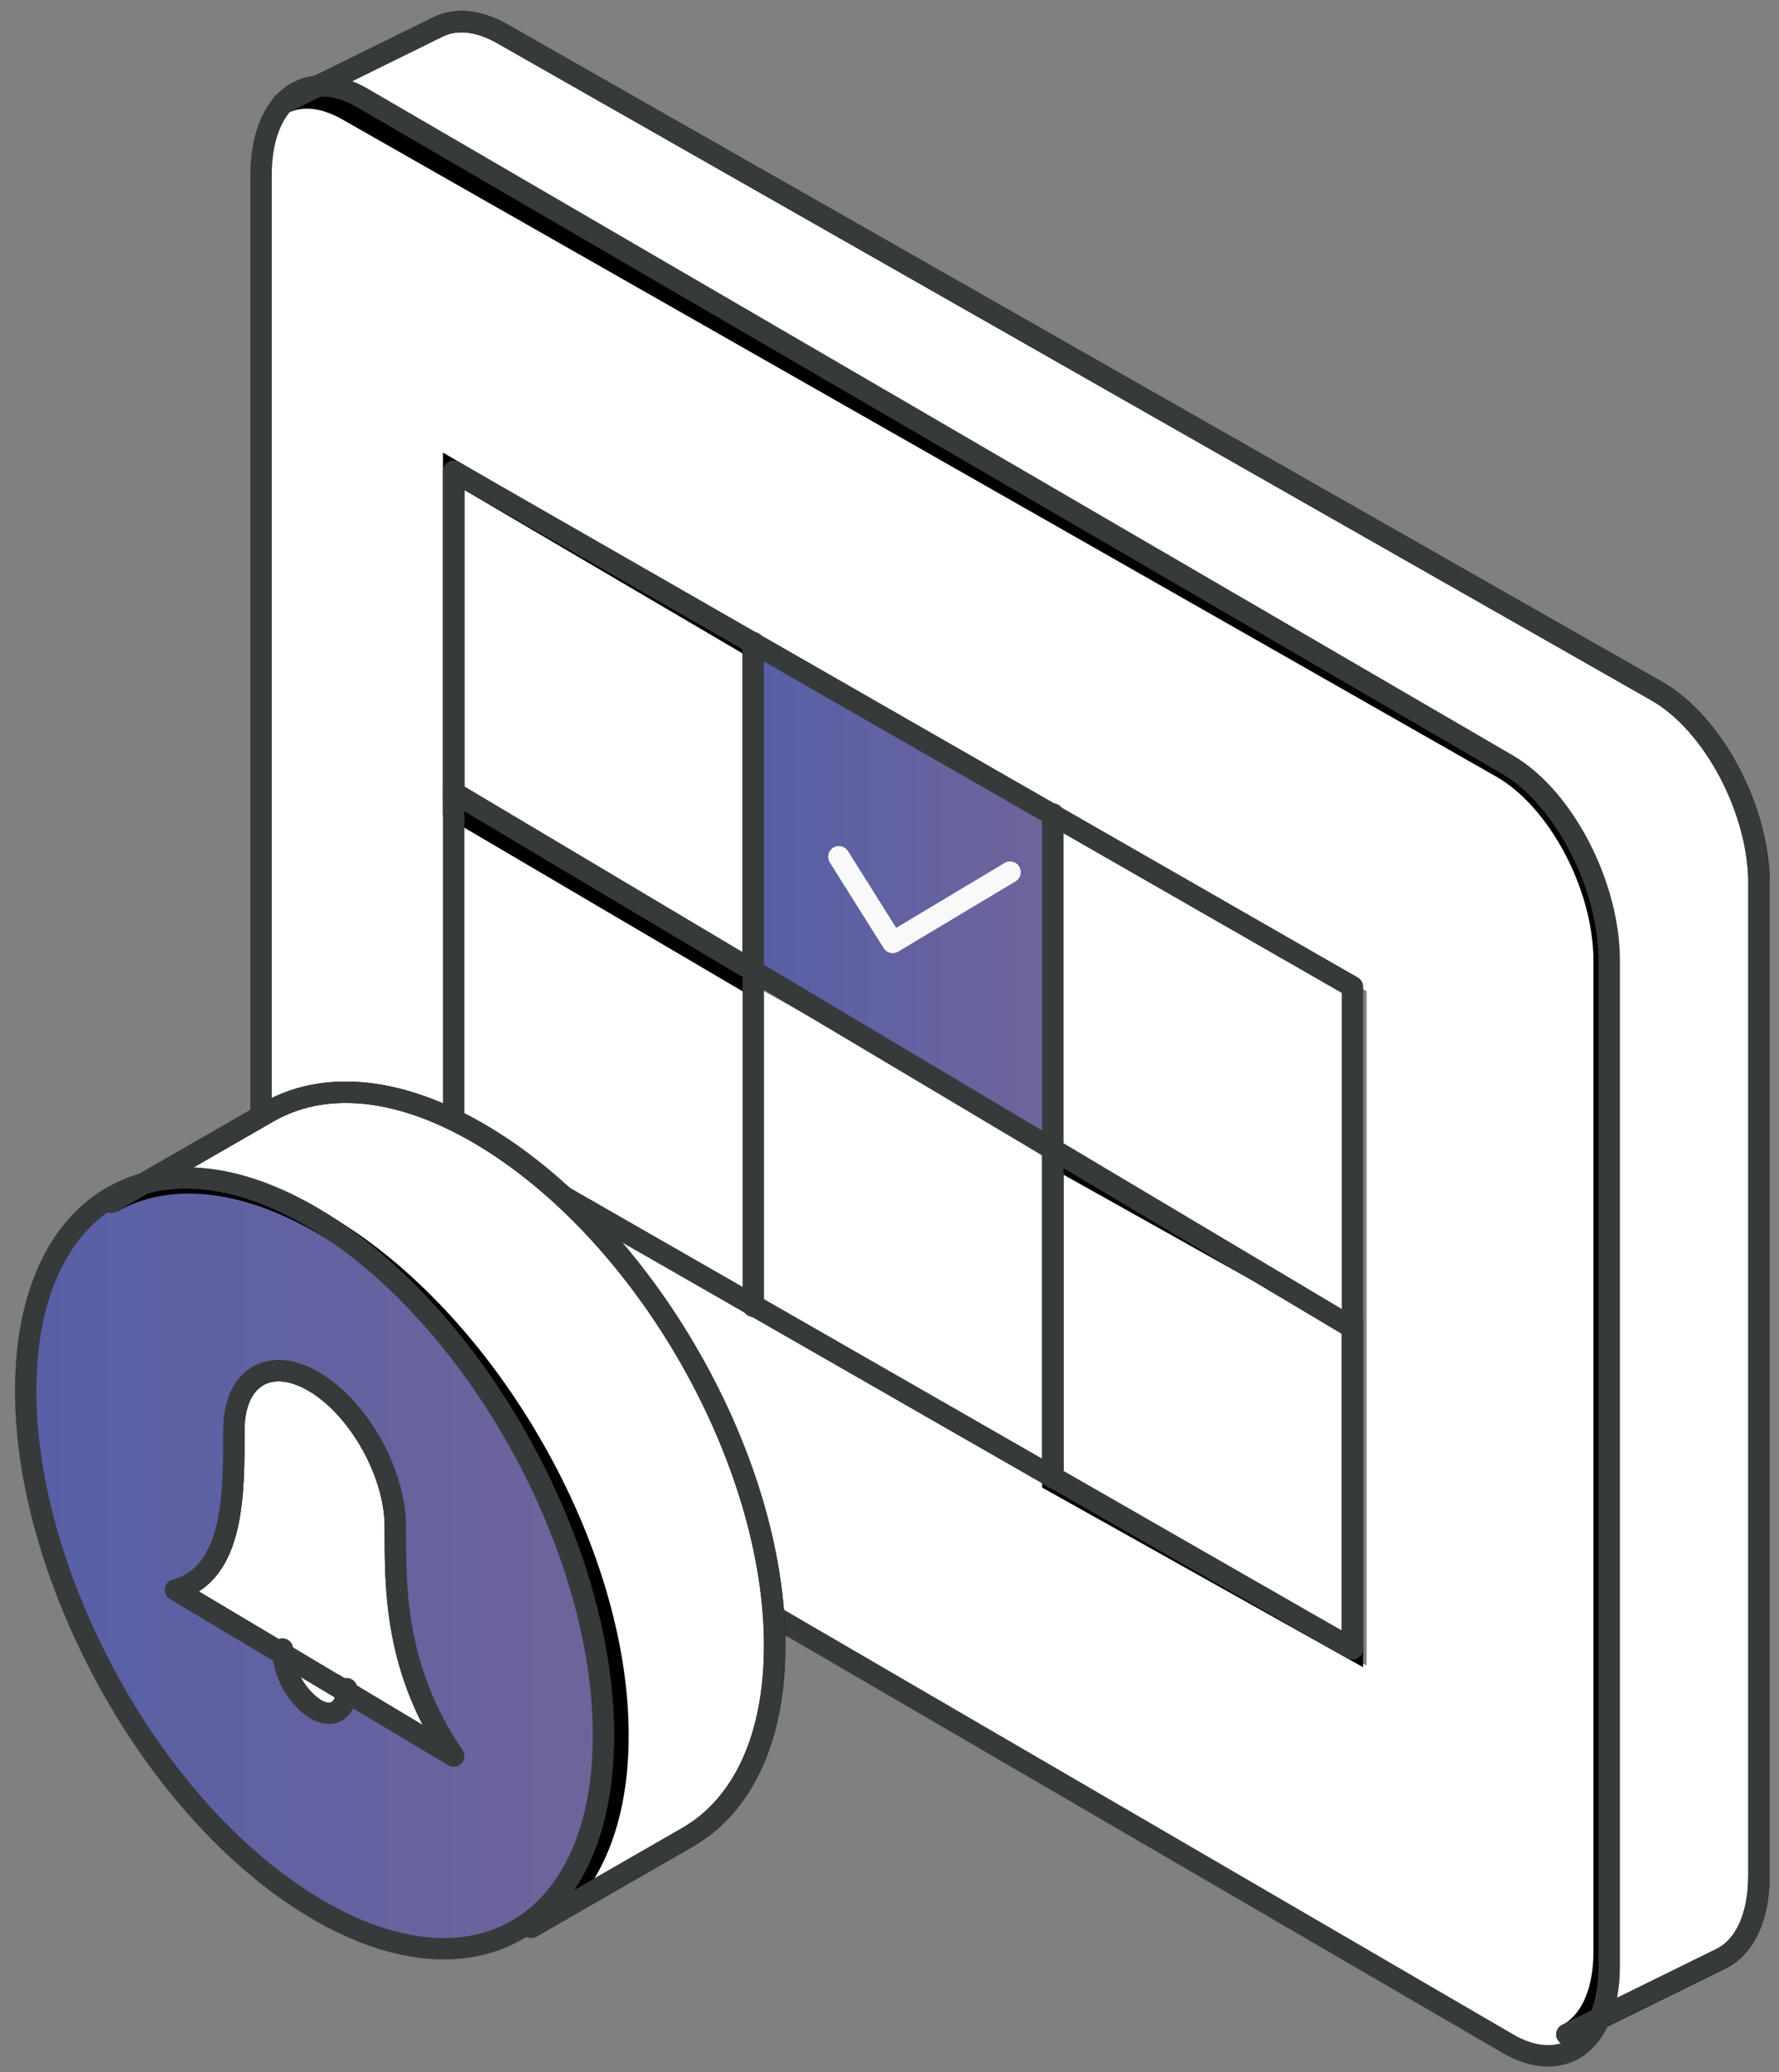
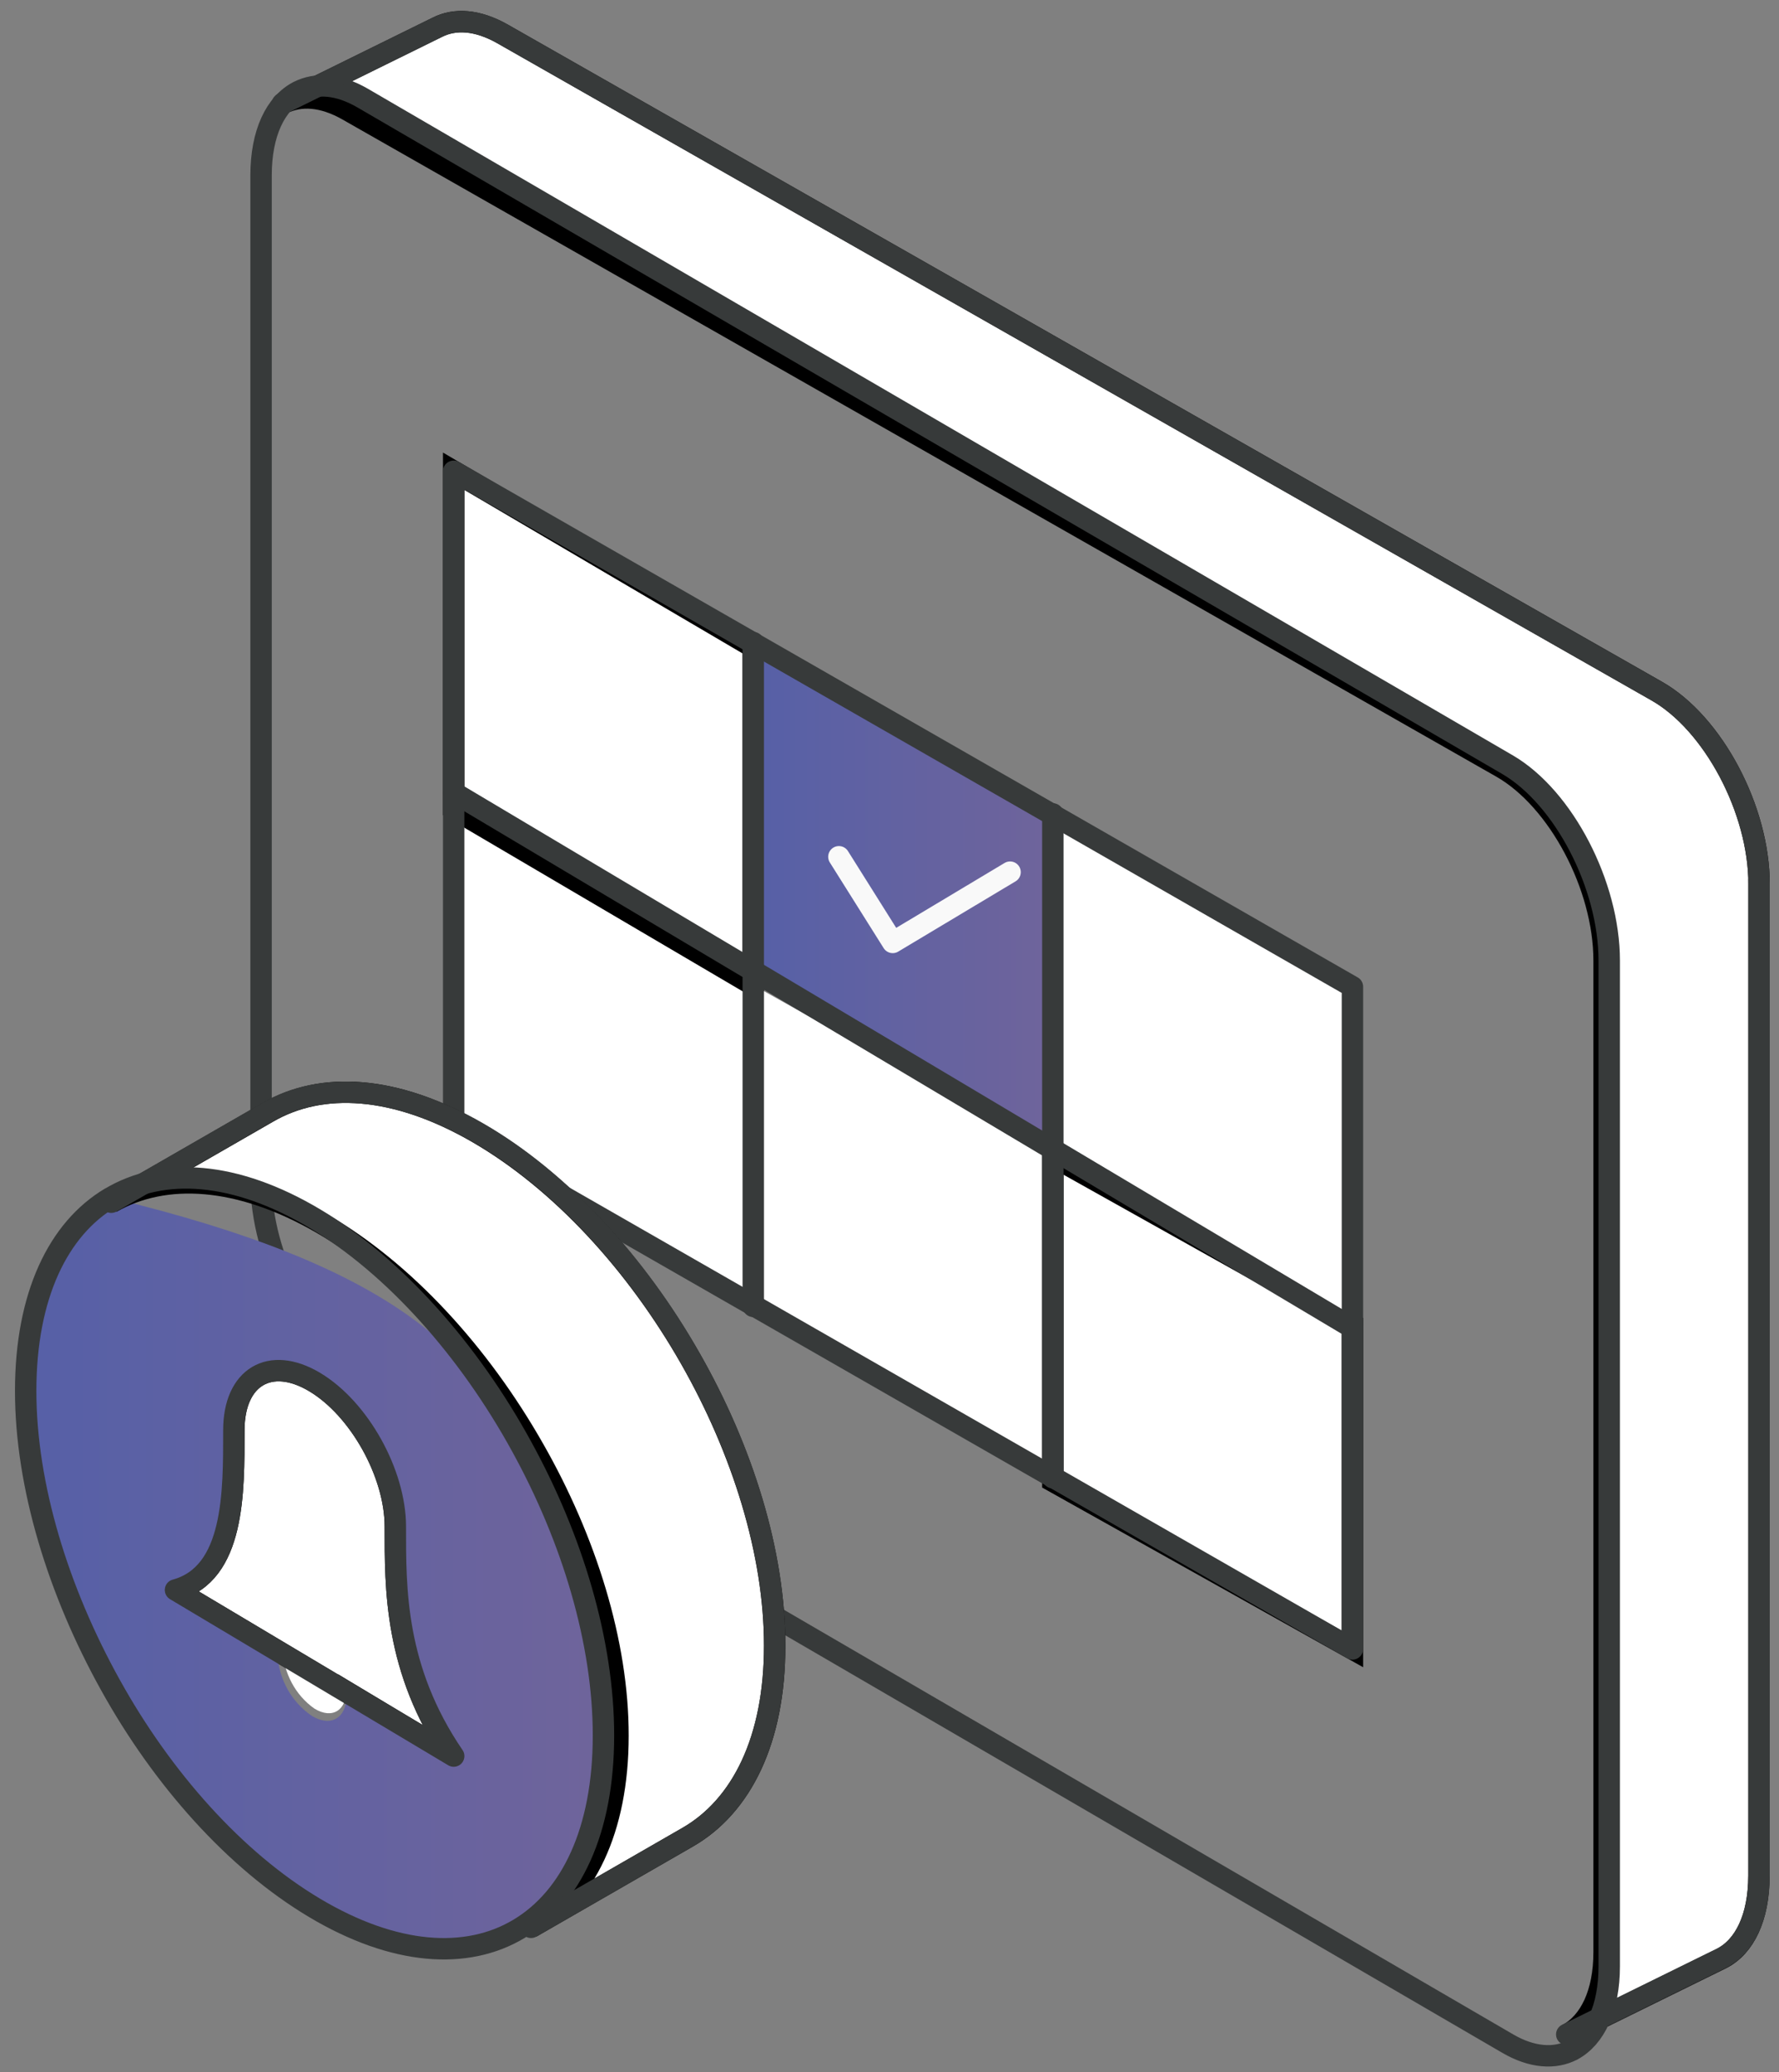
<svg xmlns="http://www.w3.org/2000/svg" width="67" height="78" viewBox="0 0 67 78" fill="none">
  <rect x="0" y="0" width="67" height="78" fill="#808080" stroke="none" />
-   <path d="M9.832 6.605C9.832 5.003 10.379 3.89 11.233 3.447C11.908 3.107 12.736 3.158 13.662 3.694L56.782 28.788C58.893 30.024 60.606 33.316 60.606 36.16V74.02C60.606 75.602 60.069 76.704 59.236 77.163H59.21C58.556 77.503 57.702 77.456 56.782 76.92L13.662 51.821C11.545 50.59 9.832 47.293 9.832 44.454V6.605ZM28.823 49.519L51.469 62.691V37.304L17.497 17.547V42.935L28.817 49.519H28.823Z" fill="white" />
  <path d="M66.249 33.269C66.249 30.475 64.522 27.219 62.393 26.01L18.917 1.272C17.974 0.744 17.134 0.688 16.469 1.028L10.639 3.898C11.319 3.563 12.154 3.614 13.087 4.142L56.557 28.885C58.687 30.104 60.413 33.35 60.413 36.154V73.474C60.413 75.034 59.872 76.121 59.032 76.573L64.836 73.718C65.697 73.281 66.243 72.184 66.243 70.604V33.274L66.249 33.269Z" fill="white" stroke="black" stroke-width="0.806" stroke-miterlimit="10" />
  <path d="M17.086 29.828V42.581L28.369 49.171V36.418L17.086 29.828Z" fill="white" />
  <path d="M17.086 17.738V30.45L28.369 37.081V24.364L17.086 17.738Z" fill="white" stroke="black" stroke-width="0.806" stroke-miterlimit="10" />
  <path d="M28.369 49.306L39.652 55.619V43.394L28.369 37.082V49.306Z" fill="white" />
  <path d="M28.369 24.186V36.903L39.652 43.528V30.811L28.369 24.186Z" fill="url(#paint0_linear_437_2513)" />
  <path d="M39.652 43.529V55.754L50.935 62.066V49.842L39.652 43.529Z" fill="white" stroke="black" stroke-width="0.806" stroke-miterlimit="10" />
  <path d="M39.652 30.635V43.352L50.935 49.977V37.266L39.652 30.635Z" fill="white" />
  <path d="M59.215 77.163C58.561 77.503 57.707 77.456 56.787 76.921L13.662 51.825C11.545 50.594 9.832 47.297 9.832 44.459V6.604C9.832 5.002 10.379 3.89 11.233 3.447C11.908 3.107 12.736 3.158 13.662 3.694L56.782 28.785C58.893 30.021 60.606 33.312 60.606 36.156V74.01C60.606 75.591 60.069 76.694 59.236 77.152L59.21 77.168L59.215 77.163Z" stroke="#373A3A" stroke-width="0.806" stroke-linecap="round" stroke-linejoin="round" />
  <path d="M10.639 3.896L16.469 1.026C17.149 0.691 17.989 0.741 18.917 1.27L62.393 26.012C64.522 27.221 66.249 30.477 66.249 33.27V70.589C66.249 72.169 65.702 73.266 64.841 73.703L59.006 76.573" stroke="#373A3A" stroke-width="0.806" stroke-linecap="round" stroke-linejoin="round" />
  <path d="M17.086 30.143V42.664L50.935 62.065V37.139L17.086 17.738V30.143Z" stroke="#373A3A" stroke-width="0.806" stroke-linecap="round" stroke-linejoin="round" />
  <path d="M39.652 30.635V55.619" stroke="#373A3A" stroke-width="0.806" stroke-linecap="round" stroke-linejoin="round" />
  <path d="M28.369 24.186V49.17" stroke="#373A3A" stroke-width="0.806" stroke-linecap="round" stroke-linejoin="round" />
  <path d="M50.935 49.977L17.086 29.828" stroke="#373A3A" stroke-width="0.806" stroke-linecap="round" stroke-linejoin="round" />
  <path d="M31.594 32.248L33.621 35.472L38.041 32.827" stroke="#F9F9F9" stroke-width="0.806" stroke-linecap="round" stroke-linejoin="round" />
  <path d="M13.133 63.727L17.087 66.097C14.854 62.827 14.889 59.783 14.889 57.459C14.889 55.454 13.526 53.017 11.851 52.019C10.175 51.017 8.807 51.829 8.807 53.834C8.807 56.158 8.842 59.248 6.609 59.845L13.133 63.732V63.727Z" fill="white" stroke="black" stroke-width="0.806" stroke-miterlimit="10" />
  <path d="M13.055 63.562L10.637 62.066C10.684 62.98 11.129 63.812 11.841 64.309C12.511 64.721 13.055 64.384 13.055 63.562Z" fill="white" />
-   <path d="M11.751 51.948C10.047 50.923 8.666 51.755 8.666 53.785C8.666 56.137 8.701 59.265 6.437 59.868L10.45 62.267C10.501 63.209 10.985 64.073 11.751 64.588C12.467 65.015 13.052 64.666 13.052 63.813L17.06 66.212C14.796 62.902 14.832 59.821 14.832 57.469C14.832 55.435 13.455 52.968 11.751 51.953V51.948ZM11.847 71.816C8.837 70.026 6.12 66.951 4.153 63.433C2.187 59.915 0.967 55.934 0.967 52.354C0.967 48.774 2.187 46.255 4.158 45.084C6.125 43.913 8.847 44.075 11.852 45.865C14.857 47.655 17.66 50.829 19.637 54.43C21.552 57.906 22.732 61.809 22.727 65.332C22.727 68.918 21.507 71.431 19.541 72.607C17.574 73.783 14.852 73.596 11.847 71.806V71.816Z" fill="url(#paint1_linear_437_2513)" />
+   <path d="M11.751 51.948C10.047 50.923 8.666 51.755 8.666 53.785C8.666 56.137 8.701 59.265 6.437 59.868L10.45 62.267C10.501 63.209 10.985 64.073 11.751 64.588C12.467 65.015 13.052 64.666 13.052 63.813L17.06 66.212C14.796 62.902 14.832 59.821 14.832 57.469C14.832 55.435 13.455 52.968 11.751 51.953V51.948ZM11.847 71.816C8.837 70.026 6.12 66.951 4.153 63.433C2.187 59.915 0.967 55.934 0.967 52.354C0.967 48.774 2.187 46.255 4.158 45.084C14.857 47.655 17.66 50.829 19.637 54.43C21.552 57.906 22.732 61.809 22.727 65.332C22.727 68.918 21.507 71.431 19.541 72.607C17.574 73.783 14.852 73.596 11.847 71.806V71.816Z" fill="url(#paint1_linear_437_2513)" />
  <path d="M12.098 46.038C15.233 47.843 18.067 50.959 20.098 54.528C22.067 57.973 23.279 61.841 23.274 65.333C23.274 68.886 22.02 71.377 20 72.543L25.901 69.149C27.927 67.984 29.181 65.487 29.175 61.939C29.175 58.447 27.963 54.579 25.999 51.134C23.968 47.575 21.134 44.465 18 42.645C14.865 40.829 12.114 40.7 10.093 41.866L4.191 45.26C6.217 44.104 9.01 44.264 12.098 46.038Z" fill="white" stroke="black" stroke-width="0.806" stroke-miterlimit="10" />
  <path d="M13.133 63.737L6.609 59.845C8.842 59.238 8.807 56.158 8.807 53.834C8.807 51.829 10.17 51.017 11.851 52.019C13.531 53.022 14.889 55.459 14.889 57.459C14.889 59.783 14.854 62.827 17.087 66.097L13.133 63.737Z" stroke="#373A3A" stroke-width="0.806" stroke-linecap="round" stroke-linejoin="round" />
-   <path d="M13.055 63.56C13.055 64.386 12.511 64.722 11.846 64.306C11.133 63.81 10.684 62.978 10.637 62.066" stroke="#373A3A" stroke-width="0.806" stroke-linecap="round" stroke-linejoin="round" />
  <path d="M4.163 45.084C6.133 43.913 8.85 44.075 11.854 45.865C14.859 47.654 17.661 50.828 19.637 54.429C21.553 57.905 22.732 61.807 22.727 65.329C22.727 68.914 21.507 71.427 19.541 72.603C17.576 73.779 14.854 73.602 11.85 71.812C8.845 70.023 6.108 66.937 4.158 63.42C2.202 59.903 0.967 55.933 0.967 52.353C0.967 48.773 2.187 46.255 4.158 45.084H4.163Z" stroke="#373A3A" stroke-width="0.806" stroke-linecap="round" stroke-linejoin="round" />
  <path d="M4.191 45.25L10.093 41.855C12.114 40.689 14.912 40.854 18 42.634C21.088 44.409 23.974 47.551 25.999 51.126C27.968 54.573 29.181 58.448 29.175 61.935C29.175 65.49 27.927 67.982 25.901 69.148L20 72.543" stroke="#373A3A" stroke-width="0.806" stroke-linecap="round" stroke-linejoin="round" />
  <defs>
    <linearGradient id="paint0_linear_437_2513" x1="28.369" y1="33.859" x2="39.652" y2="33.859" gradientUnits="userSpaceOnUse">
      <stop stop-color="#5660A7" />
      <stop offset="1" stop-color="#6F649B" />
    </linearGradient>
    <linearGradient id="paint1_linear_437_2513" x1="0.967" y1="58.843" x2="22.732" y2="58.843" gradientUnits="userSpaceOnUse">
      <stop stop-color="#5660A7" />
      <stop offset="1" stop-color="#6F649B" />
    </linearGradient>
  </defs>
</svg>